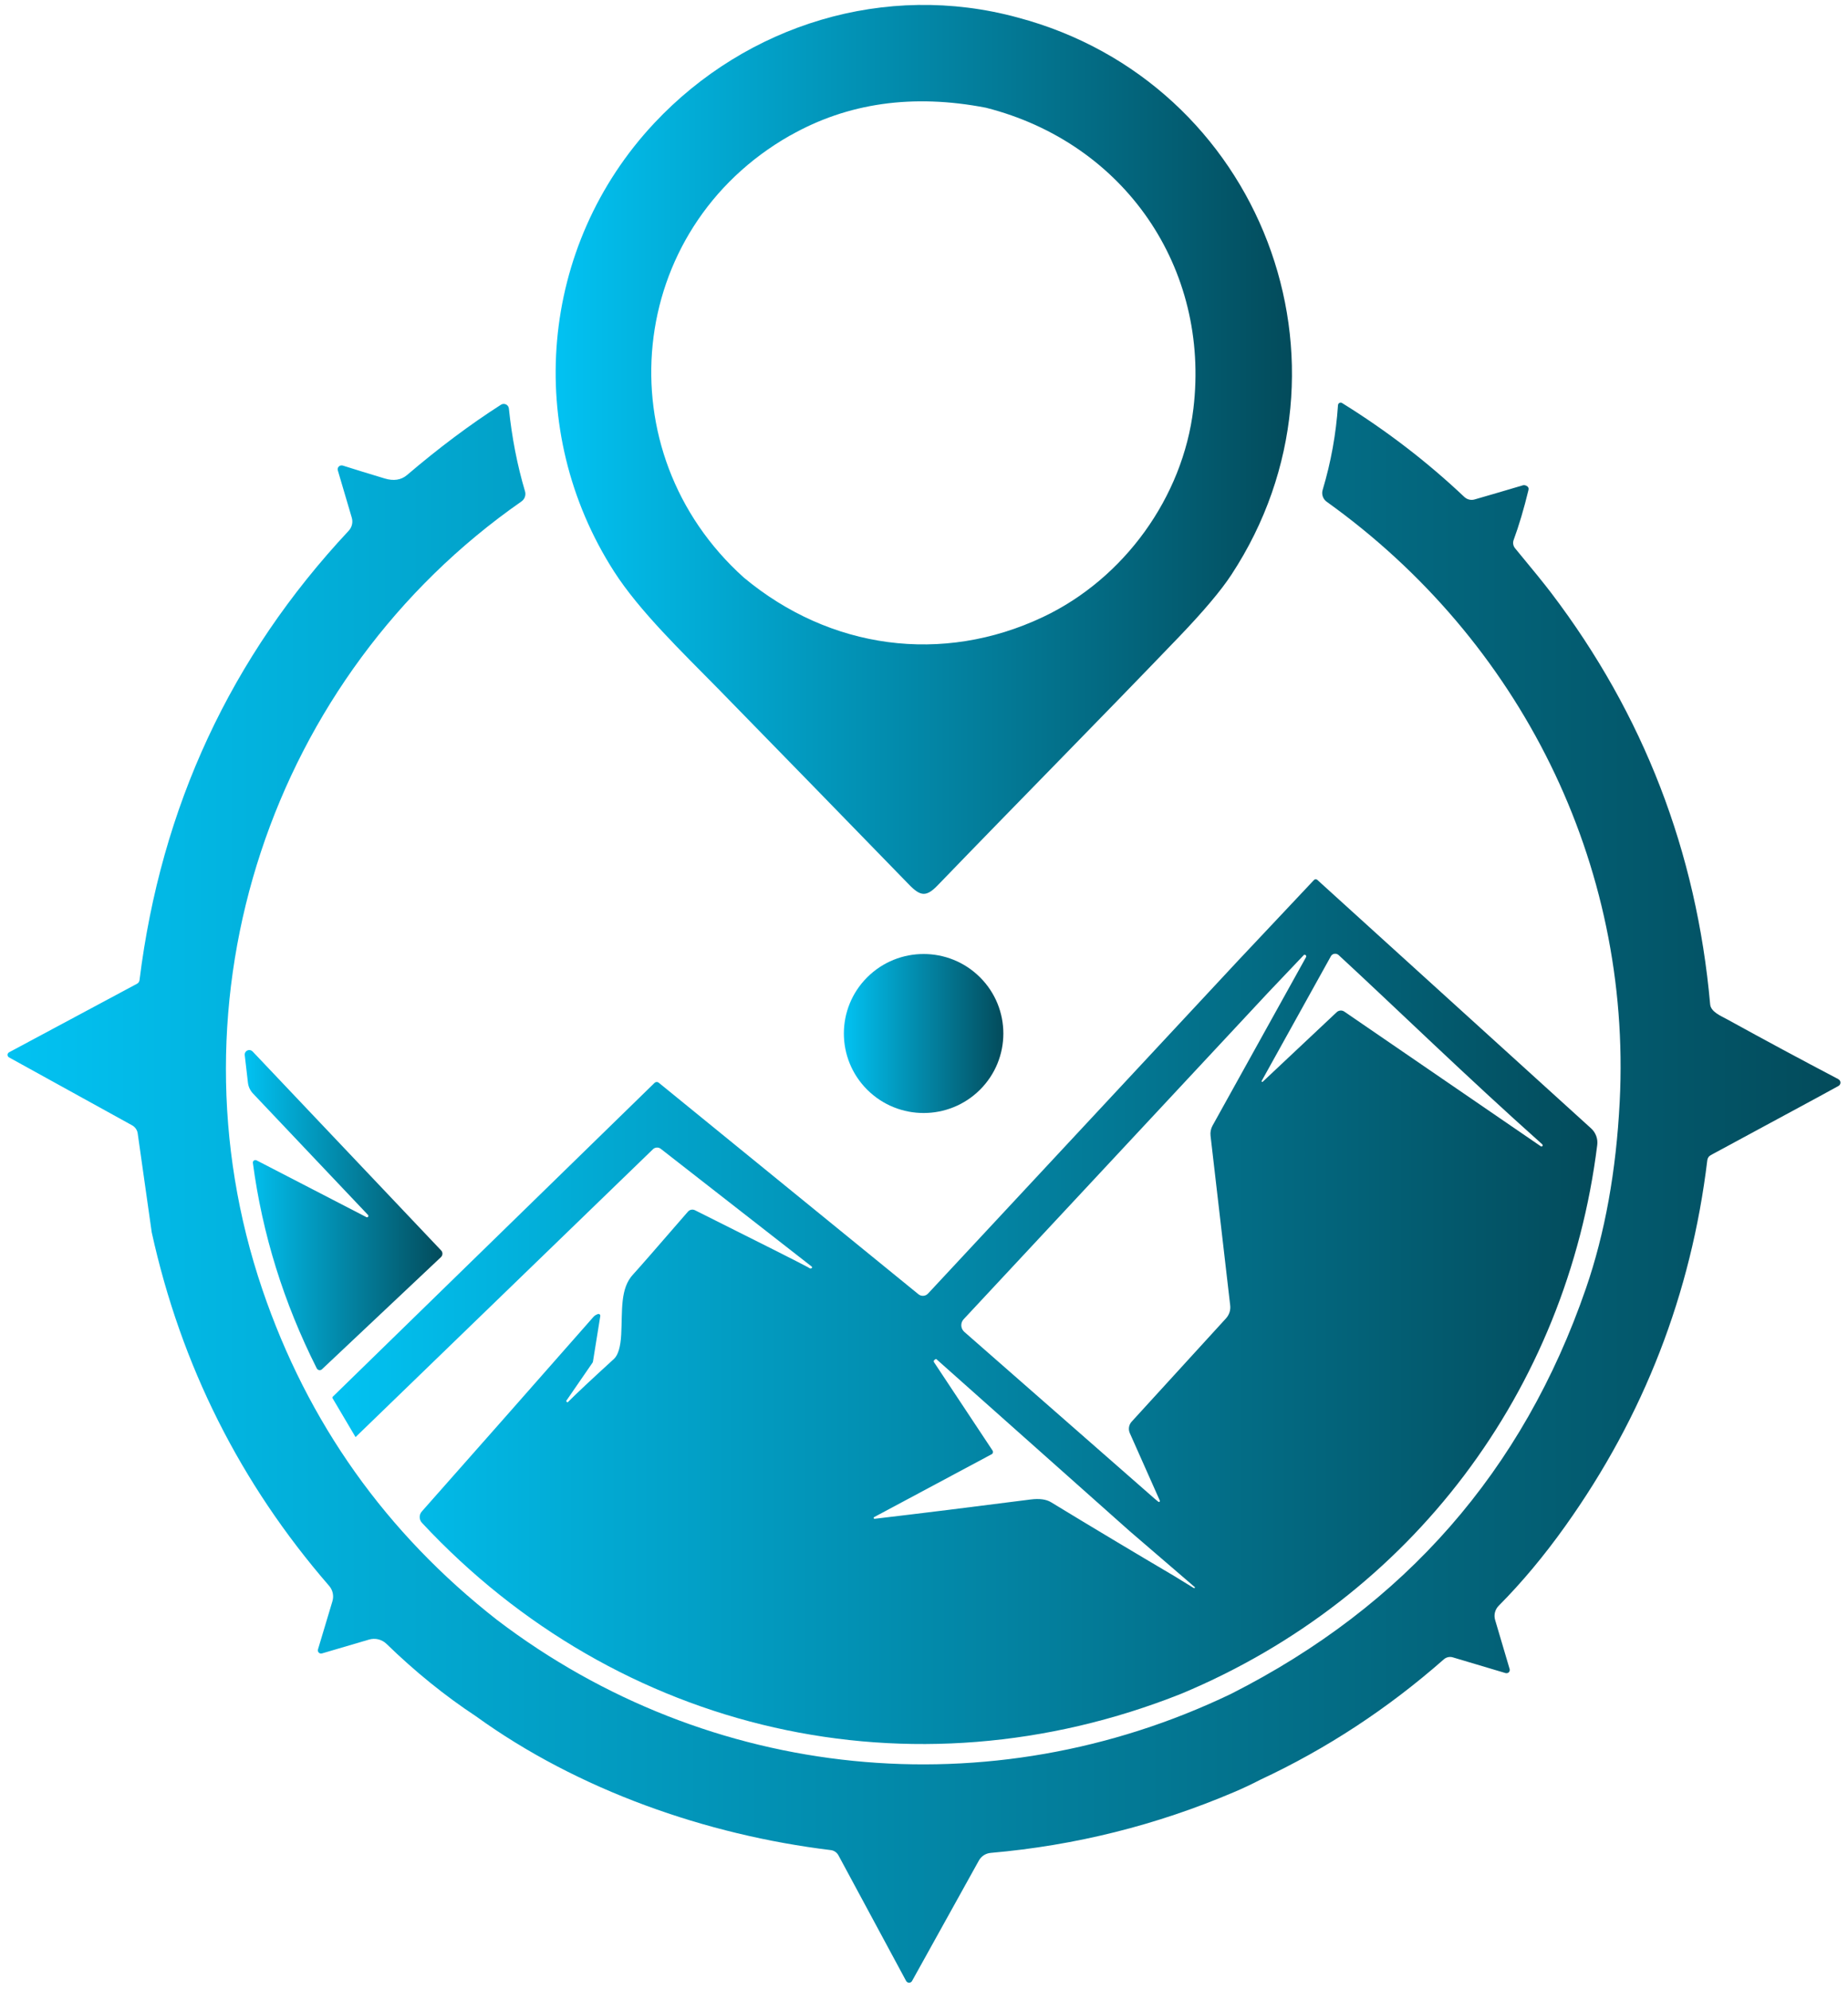
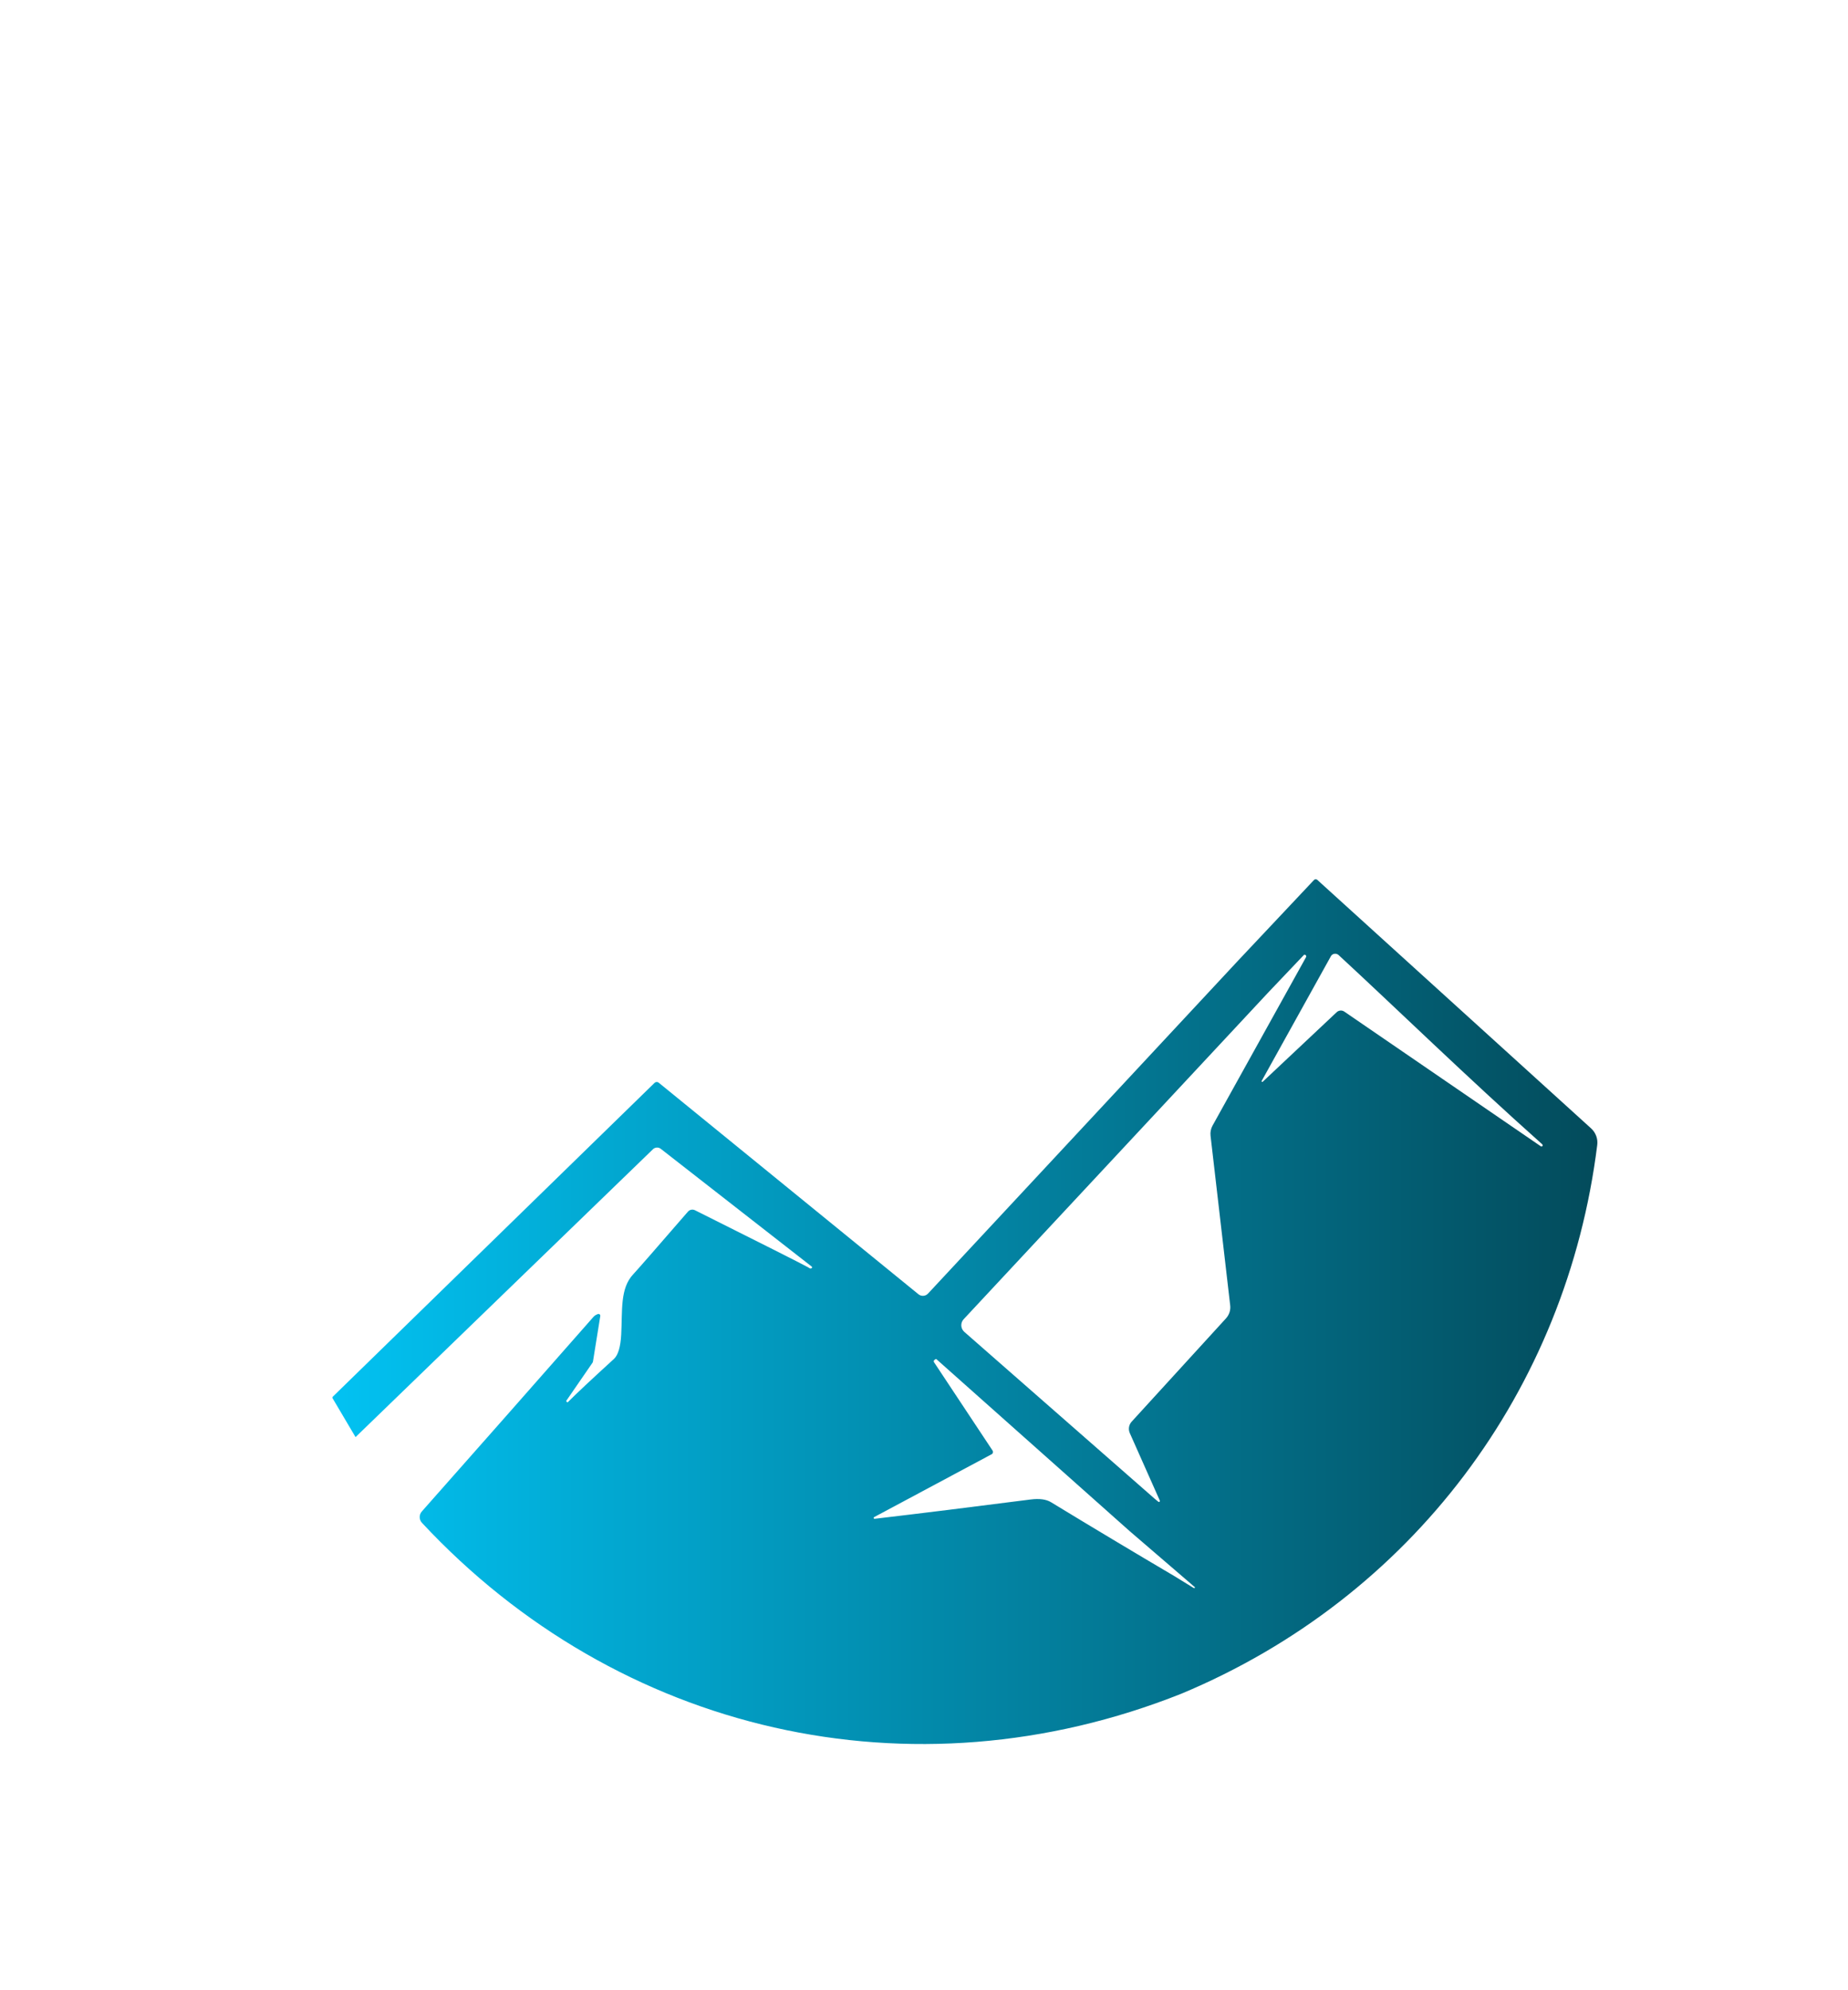
<svg xmlns="http://www.w3.org/2000/svg" width="196" height="211" viewBox="0 0 196 211" fill="none">
-   <path d="M76.135 72.985C82.887 79.891 89.645 86.819 96.398 93.77C97.624 95.037 98.24 95.117 99.455 93.855C107.969 85.034 116.575 76.344 125.01 67.557C127.639 64.818 129.504 62.607 130.599 60.936C145.199 38.702 133.782 8.715 107.924 1.855C93.923 -1.959 79.203 2.599 69.405 13.04C57.177 26.073 55.535 45.636 65.127 60.589C67.808 64.772 72.314 69.097 76.14 72.991L76.135 72.985ZM83.811 14.364C89.896 10.909 96.814 9.925 104.565 11.42C119.29 15.16 128.352 28.426 126.573 43.322C125.455 52.723 119.216 61.351 110.621 65.414C99.957 70.456 88.048 68.853 78.901 61.243C64.032 47.903 66.325 24.282 83.805 14.359L83.811 14.364Z" fill="url(#paint0_linear_1_864)" />
-   <path d="M195.005 114.424C191.081 112.367 187.14 110.247 183.188 108.07C182.538 107.712 181.454 107.285 181.38 106.478C179.937 90.291 174.32 75.758 164.533 62.874C163.843 61.964 162.56 60.379 160.683 58.117C160.484 57.872 160.432 57.543 160.535 57.253C161.1 55.724 161.624 53.956 162.109 51.956C162.161 51.751 162.086 51.603 161.904 51.507C161.761 51.438 161.636 51.416 161.522 51.45C159.452 52.064 157.746 52.564 156.4 52.95C156.018 53.064 155.608 52.962 155.311 52.689C151.387 48.977 147.064 45.658 142.336 42.725C142.297 42.703 142.257 42.686 142.211 42.686C142.057 42.674 141.92 42.788 141.909 42.941C141.703 46.005 141.162 49.006 140.283 51.933C140.141 52.405 140.312 52.91 140.717 53.2C161.237 67.887 173.071 91.553 171.787 116.794C171.411 124.16 170.219 130.753 168.212 136.573C161.545 155.92 148.992 170.254 130.554 179.586C105.027 191.835 75.222 188.879 52.718 171.743C40.935 162.524 32.643 150.856 27.835 136.738C17.335 105.876 28.742 71.672 55.301 53.166C55.649 52.928 55.803 52.49 55.683 52.086C54.862 49.324 54.292 46.397 53.972 43.311C53.967 43.226 53.932 43.146 53.887 43.072C53.727 42.822 53.391 42.748 53.134 42.907C49.843 45.016 46.524 47.5 43.176 50.358C42.549 50.893 41.75 51.018 40.787 50.722C39.104 50.216 37.627 49.762 36.355 49.358C36.275 49.336 36.19 49.336 36.11 49.358C35.888 49.426 35.762 49.654 35.831 49.875L37.308 54.877C37.456 55.366 37.331 55.9 36.977 56.275C24.476 69.643 17.084 85.523 14.797 103.909C14.78 104.068 14.683 104.211 14.541 104.29L0.967 111.559C0.916 111.588 0.87 111.628 0.842 111.679C0.756 111.827 0.808 112.02 0.962 112.105L14.005 119.301C14.33 119.477 14.552 119.795 14.604 120.159L16.092 130.651C19.2 144.757 25.474 157.256 34.912 168.134C35.294 168.577 35.426 169.185 35.26 169.748L33.726 174.863C33.709 174.926 33.709 174.994 33.726 175.062C33.783 175.244 33.971 175.346 34.154 175.29L39.144 173.823C39.8 173.63 40.507 173.806 40.998 174.284C44.015 177.216 47.174 179.774 50.482 181.956C61.312 189.783 74.914 194.54 88.111 196.143C88.459 196.182 88.761 196.393 88.927 196.7L96.101 210.011C96.135 210.073 96.187 210.124 96.249 210.158C96.421 210.255 96.643 210.187 96.734 210.016L103.823 197.245C104.08 196.785 104.548 196.484 105.078 196.438C114.055 195.654 122.666 193.5 130.913 189.982C131.837 189.59 132.755 189.158 133.662 188.686C140.683 185.412 147.178 181.155 153.138 175.915C153.401 175.687 153.76 175.608 154.091 175.71L159.68 177.375C159.742 177.393 159.811 177.393 159.879 177.375C160.062 177.324 160.164 177.131 160.113 176.949L158.573 171.743C158.414 171.209 158.562 170.629 158.955 170.237C161.413 167.765 163.769 164.945 166.027 161.774C174.348 150.1 179.367 137.175 181.078 123.001C181.106 122.767 181.243 122.569 181.449 122.461L192.718 116.373L194.993 115.129C195.062 115.089 195.119 115.032 195.153 114.964C195.256 114.765 195.182 114.526 194.988 114.43L195.005 114.424Z" fill="url(#paint1_linear_1_864)" />
-   <path d="M103.939 115.53C107.242 112.238 107.242 106.901 103.939 103.61C100.636 100.318 95.281 100.318 91.978 103.61C88.675 106.901 88.675 112.238 91.978 115.53C95.281 118.821 100.636 118.821 103.939 115.53Z" fill="url(#paint2_linear_1_864)" />
  <path d="M98.422 137.147C98.154 137.431 97.715 137.46 97.413 137.215L69.861 114.782C69.736 114.68 69.547 114.685 69.428 114.799L35.294 148.076C35.249 148.122 35.243 148.184 35.272 148.236L37.701 152.345C37.701 152.345 37.713 152.345 37.724 152.345L69.251 121.841C69.479 121.619 69.838 121.602 70.084 121.796L86.081 134.271C86.081 134.271 86.104 134.288 86.109 134.299C86.144 134.351 86.126 134.419 86.075 134.453C85.995 134.504 85.91 134.493 85.83 134.43C85.813 134.419 85.761 134.39 85.676 134.339C84.752 133.839 80.766 131.833 73.716 128.309C73.46 128.178 73.146 128.241 72.958 128.462C69.519 132.435 67.591 134.635 67.181 135.072C65.743 136.579 66.023 138.92 65.886 141.472C65.818 142.796 65.555 143.666 65.11 144.075C62.835 146.15 61.198 147.679 60.206 148.673C60.206 148.679 60.189 148.679 60.177 148.673L60.069 148.577C60.069 148.577 60.046 148.52 60.069 148.497L62.829 144.49C62.863 144.445 62.886 144.388 62.892 144.337L63.667 139.523C63.667 139.494 63.667 139.46 63.662 139.432C63.628 139.329 63.519 139.278 63.422 139.312C63.211 139.381 63.046 139.489 62.926 139.631C56.465 146.98 50.402 153.845 44.745 160.234C44.431 160.58 44.437 161.109 44.756 161.45C65.578 183.781 96.717 190.936 125.307 179.558C149.716 169.367 166.164 147.417 169.403 121.392C169.489 120.733 169.244 120.073 168.748 119.624L139.713 93.281C139.616 93.19 139.456 93.196 139.365 93.292L131.272 101.886L98.422 137.147ZM126.716 168.35C126.716 168.35 126.693 168.356 126.687 168.361C126.659 168.373 126.63 168.373 126.613 168.361L124.56 167.099C120.185 164.519 115.823 161.91 111.482 159.267C110.964 158.949 110.239 158.853 109.304 158.972C103.162 159.762 97.647 160.444 92.765 161.018C92.725 161.018 92.685 161.001 92.668 160.967C92.645 160.921 92.668 160.865 92.708 160.842L105.186 154.169C105.186 154.169 105.198 154.164 105.203 154.158C105.323 154.078 105.357 153.914 105.278 153.794L99.061 144.416C99.01 144.337 99.033 144.223 99.112 144.172L99.244 144.087C99.244 144.087 99.289 144.075 99.306 144.087L119.786 162.302L126.716 168.259C126.716 168.259 126.727 168.276 126.733 168.282C126.744 168.31 126.733 168.333 126.716 168.338V168.35ZM141.139 101.391C141.162 101.352 141.184 101.318 141.219 101.283C141.418 101.067 141.755 101.056 141.977 101.255C148.034 106.842 155.613 114.225 163.506 121.256C163.552 121.295 163.581 121.329 163.603 121.364C163.626 121.403 163.62 121.454 163.598 121.494C163.558 121.551 163.478 121.568 163.421 121.528L142.576 107.246C142.325 107.075 141.989 107.103 141.766 107.314L133.936 114.674C133.913 114.708 133.867 114.714 133.833 114.685C133.799 114.663 133.793 114.617 133.822 114.583L141.15 101.386L141.139 101.391ZM138.253 101.272C138.304 101.221 138.384 101.204 138.453 101.244C138.532 101.289 138.567 101.386 138.521 101.471L128.603 119.335C128.421 119.664 128.347 120.045 128.392 120.42L130.474 138.386C130.537 138.892 130.371 139.398 130.023 139.778L120.02 150.725C119.724 151.055 119.649 151.526 119.826 151.93L123.014 159.097C123.026 159.125 123.02 159.159 123.003 159.188C122.974 159.233 122.912 159.245 122.86 159.216L122.472 158.898L102.272 141.199C102.272 141.199 102.255 141.182 102.249 141.177C101.873 140.824 101.856 140.233 102.209 139.858L134.455 105.279L138.253 101.283V101.272Z" fill="url(#paint3_linear_1_864)" />
-   <path d="M38.859 129.037L27.213 123.018C27.162 122.989 27.105 122.984 27.048 122.989C26.899 123.012 26.797 123.143 26.82 123.29C27.823 130.838 30.082 138.096 33.595 145.07C33.612 145.098 33.629 145.127 33.652 145.15C33.783 145.292 34.011 145.297 34.148 145.167L46.769 133.277C46.969 133.083 46.98 132.765 46.786 132.566L26.797 111.48C26.688 111.366 26.534 111.309 26.381 111.327C26.112 111.361 25.924 111.599 25.958 111.866L26.295 114.782C26.346 115.214 26.534 115.618 26.837 115.936L39.024 128.798C39.076 128.843 39.087 128.923 39.053 128.98C39.013 129.054 38.922 129.076 38.847 129.037H38.859Z" fill="url(#paint4_linear_1_864)" />
  <defs>
    <linearGradient id="paint0_linear_1_864" x1="58.934" y1="47.642" x2="137.027" y2="47.642" gradientUnits="userSpaceOnUse">
      <stop stop-color="#02C2F2" />
      <stop offset="1" stop-color="#034B5B" />
    </linearGradient>
    <linearGradient id="paint1_linear_1_864" x1="0.819" y1="126.445" x2="195.222" y2="126.445" gradientUnits="userSpaceOnUse">
      <stop stop-color="#02C2F2" />
      <stop offset="1" stop-color="#034B5B" />
    </linearGradient>
    <linearGradient id="paint2_linear_1_864" x1="89.5" y1="109.568" x2="106.415" y2="109.568" gradientUnits="userSpaceOnUse">
      <stop stop-color="#02C2F2" />
      <stop offset="1" stop-color="#034B5B" />
    </linearGradient>
    <linearGradient id="paint3_linear_1_864" x1="35.255" y1="139.057" x2="169.415" y2="139.057" gradientUnits="userSpaceOnUse">
      <stop stop-color="#02C2F2" />
      <stop offset="1" stop-color="#034B5B" />
    </linearGradient>
    <linearGradient id="paint4_linear_1_864" x1="25.97" y1="128.292" x2="46.94" y2="128.292" gradientUnits="userSpaceOnUse">
      <stop stop-color="#02C2F2" />
      <stop offset="1" stop-color="#034B5B" />
    </linearGradient>
  </defs>
</svg>